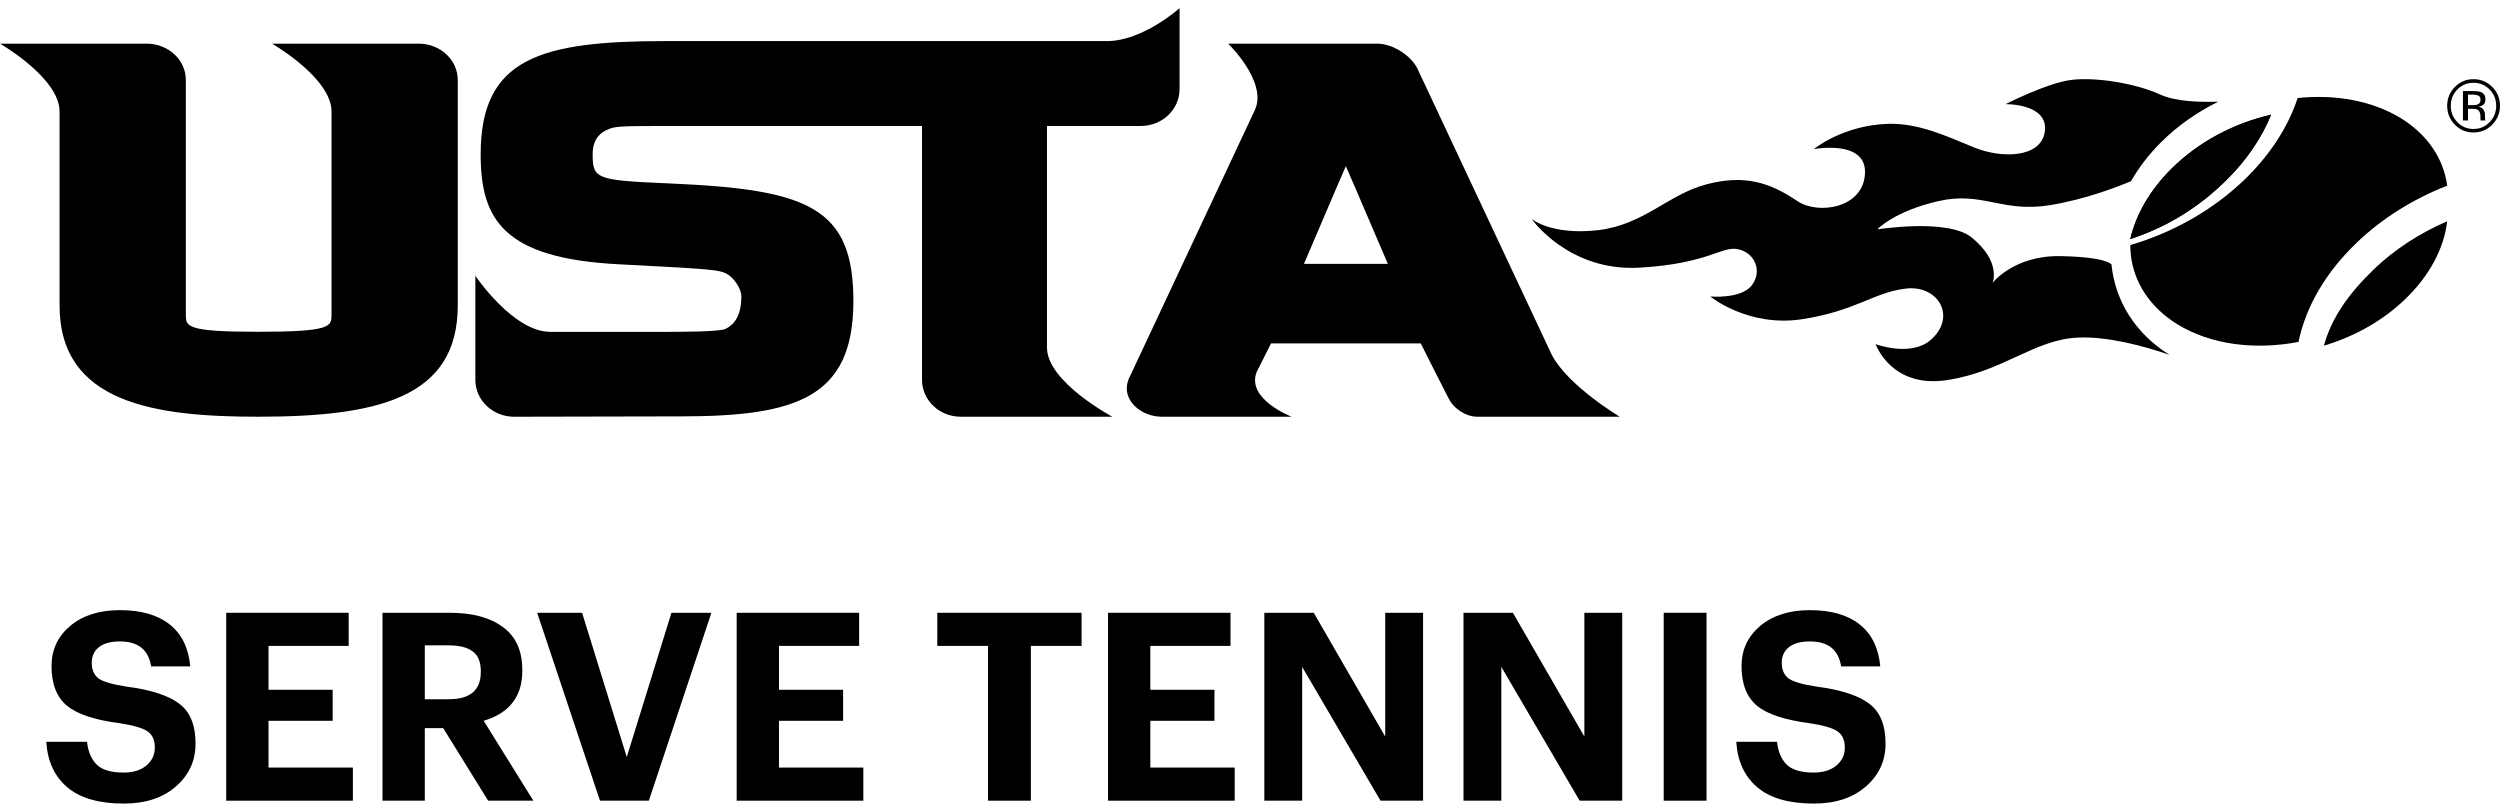
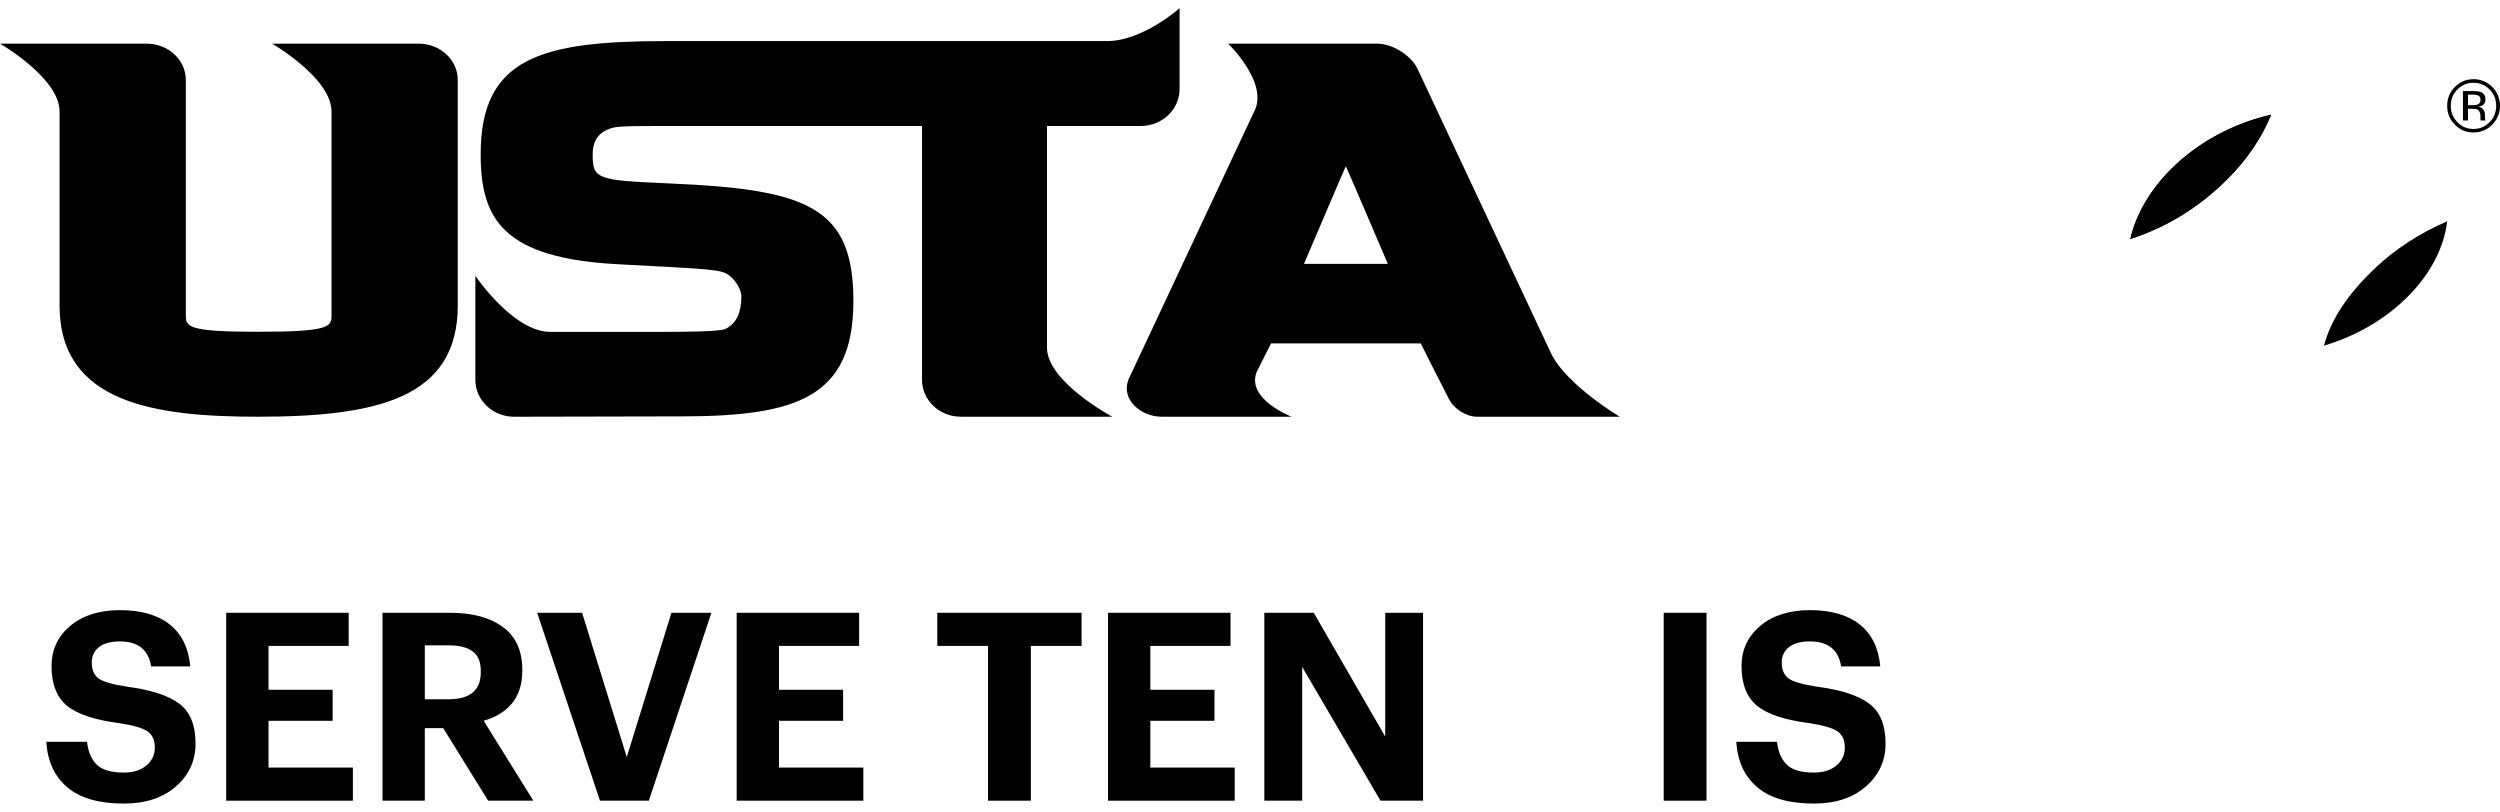
<svg xmlns="http://www.w3.org/2000/svg" width="154" height="50" viewBox="0 0 154 50" fill="none">
  <path fill-rule="evenodd" clip-rule="evenodd" d="M95.594 21.866L87.382 4.374H87.38C87.024 3.462 85.806 2.688 84.828 2.688H75.653C75.653 2.688 78.071 5.017 77.314 6.747L69.497 23.412H69.504C69.054 24.608 70.266 25.67 71.56 25.67H79.564C79.564 25.67 76.762 24.597 77.408 22.919C77.836 22.072 78.218 21.315 78.296 21.154H87.52C87.64 21.414 88.595 23.289 89.233 24.538H89.237C89.542 25.191 90.337 25.67 90.981 25.67H99.775C99.775 25.67 96.588 23.767 95.594 21.866ZM80.325 16.253C80.605 15.618 82.451 11.247 82.903 10.237C83.363 11.256 85.216 15.634 85.491 16.253H80.325Z" fill="black" />
  <path fill-rule="evenodd" clip-rule="evenodd" d="M25.787 2.688H16.756C16.756 2.688 20.422 4.796 20.422 6.874V19.379C20.422 20.108 20.422 20.438 15.894 20.438C11.447 20.438 11.447 20.108 11.447 19.379V4.922C11.447 3.689 10.366 2.689 9.03 2.689H0C0 2.689 3.67 4.797 3.67 6.875V18.822C3.67 24.839 9.547 25.67 15.894 25.67C23.278 25.67 28.198 24.505 28.198 18.822V4.922C28.197 3.689 27.12 2.688 25.787 2.688Z" fill="black" />
  <path fill-rule="evenodd" clip-rule="evenodd" d="M64.494 21.411V7.76H70.275C71.594 7.76 72.662 6.744 72.662 5.484V0.5C72.662 0.5 70.408 2.531 68.185 2.531H41.011C33.286 2.531 29.609 3.573 29.609 9.505C29.609 13.513 30.999 15.909 38.099 16.279L41.157 16.442C44.264 16.61 44.468 16.698 44.819 16.898C45.17 17.102 45.668 17.743 45.668 18.272C45.668 19.257 45.355 19.92 44.731 20.239L44.679 20.274L44.682 20.265C44.3 20.442 41.763 20.442 40.925 20.442H33.896C31.605 20.442 29.282 16.988 29.282 16.988V23.399C29.282 24.653 30.353 25.671 31.664 25.671L41.937 25.649C49.098 25.649 52.569 24.478 52.569 18.541C52.569 12.765 49.765 11.667 41.325 11.304L41.104 11.293C36.725 11.105 36.508 11.019 36.508 9.505C36.508 8.563 36.978 8.176 37.421 7.985C37.863 7.797 37.954 7.76 41.011 7.76H56.797V23.399C56.797 24.652 57.864 25.67 59.186 25.67H68.52C68.521 25.67 64.494 23.528 64.494 21.411Z" fill="black" />
-   <path fill-rule="evenodd" clip-rule="evenodd" d="M145.183 14.941C146.728 13.46 148.643 12.259 150.747 11.436C150.521 9.752 149.517 8.287 147.909 7.29C146.116 6.191 143.842 5.801 141.536 6.038C140.938 7.849 139.799 9.595 138.227 11.098C136.316 12.925 133.908 14.303 131.226 15.098C131.232 15.29 131.237 15.486 131.257 15.678C131.443 17.424 132.466 18.948 134.115 19.969C136.189 21.246 138.911 21.573 141.587 21.063C142.042 18.866 143.279 16.762 145.183 14.941Z" fill="black" />
  <path fill-rule="evenodd" clip-rule="evenodd" d="M137.182 11.057C138.405 9.848 139.327 8.477 139.902 7.066C137.642 7.579 135.449 8.716 133.754 10.402C132.442 11.706 131.575 13.213 131.226 14.726C133.553 13.958 135.487 12.742 137.182 11.057Z" fill="black" />
  <path fill-rule="evenodd" clip-rule="evenodd" d="M146.218 16.599C144.681 18.085 143.614 19.591 143.155 21.293C145.013 20.739 146.781 19.767 148.184 18.403C149.666 16.974 150.553 15.29 150.746 13.632C149.037 14.364 147.487 15.379 146.218 16.599Z" fill="black" />
-   <path fill-rule="evenodd" clip-rule="evenodd" d="M133.553 21.802C131.54 20.514 130.305 18.565 130.069 16.317V16.294C130.069 16.294 129.809 15.831 126.93 15.777C124.054 15.724 122.744 17.423 122.744 17.423C122.744 17.423 123.303 16.112 121.435 14.614C119.97 13.442 115.64 14.129 115.64 14.129C115.64 14.129 116.687 13.008 119.407 12.388C122.123 11.769 123.296 13.108 126.239 12.644C128.377 12.302 130.345 11.548 131.268 11.162C131.756 10.313 132.377 9.502 133.128 8.754C134.157 7.734 135.357 6.897 136.648 6.263C135.568 6.3 134.032 6.263 133.088 5.831C131.511 5.114 129.102 4.746 127.622 4.919C126.14 5.09 123.541 6.416 123.541 6.416C123.541 6.416 126.155 6.368 125.967 8.057C125.774 9.751 123.279 9.778 121.584 9.075C119.885 8.375 118.173 7.575 116.308 7.627C113.496 7.719 111.733 9.185 111.733 9.185C111.733 9.185 114.921 8.584 114.885 10.617C114.847 12.816 112.006 13.262 110.71 12.382C108.988 11.219 107.436 10.743 105.107 11.358C102.765 11.972 101.26 13.856 98.422 14.18C95.585 14.504 94.353 13.495 94.353 13.495C94.353 13.495 96.629 16.732 100.971 16.489C105.312 16.245 106.093 15.096 107.12 15.363C108.148 15.63 108.56 16.74 107.901 17.586C107.248 18.431 105.354 18.264 105.354 18.264C105.354 18.264 107.688 20.174 111.003 19.664C114.314 19.158 115.438 18.001 117.41 17.776C119.385 17.547 120.556 19.501 118.946 20.927C117.719 22.017 115.537 21.199 115.537 21.199C115.537 21.199 116.499 23.94 119.933 23.414C123.378 22.896 125.285 20.927 127.979 20.797C129.813 20.697 132.167 21.346 133.653 21.863C133.622 21.841 133.586 21.826 133.553 21.802Z" fill="black" />
  <path fill-rule="evenodd" clip-rule="evenodd" d="M137.182 11.057C138.405 9.848 139.327 8.477 139.902 7.066C137.642 7.579 135.449 8.716 133.754 10.402C132.442 11.706 131.575 13.213 131.226 14.726C133.553 13.958 135.487 12.742 137.182 11.057Z" fill="black" />
  <path fill-rule="evenodd" clip-rule="evenodd" d="M152.363 5.101C152.757 5.101 153.082 5.237 153.359 5.512C153.634 5.793 153.764 6.124 153.764 6.516C153.764 6.912 153.634 7.247 153.359 7.523C153.086 7.807 152.757 7.944 152.363 7.944C151.976 7.944 151.646 7.808 151.375 7.523C151.101 7.247 150.969 6.912 150.969 6.516C150.969 6.124 151.101 5.793 151.375 5.512C151.65 5.237 151.976 5.101 152.363 5.101ZM154 6.514C154 6.063 153.836 5.671 153.52 5.355C153.203 5.036 152.816 4.877 152.363 4.877C151.92 4.877 151.54 5.036 151.222 5.355C150.904 5.677 150.746 6.064 150.746 6.514C150.746 6.968 150.901 7.362 151.222 7.682C151.537 8.003 151.916 8.161 152.363 8.161C152.816 8.161 153.203 8.003 153.52 7.682C153.836 7.356 154 6.968 154 6.514ZM152.798 6.161C152.798 6.297 152.734 6.392 152.609 6.44C152.546 6.467 152.439 6.476 152.31 6.476H152.03V5.828H152.296C152.472 5.828 152.595 5.853 152.679 5.896C152.758 5.941 152.798 6.023 152.798 6.161ZM151.718 5.61V7.419H152.03V6.701H152.274C152.439 6.701 152.56 6.719 152.625 6.759C152.734 6.827 152.796 6.964 152.796 7.174V7.317L152.798 7.379V7.397C152.805 7.402 152.808 7.408 152.808 7.419H153.103L153.095 7.392C153.086 7.379 153.082 7.347 153.082 7.295C153.075 7.251 153.072 7.206 153.072 7.166V7.029C153.072 6.94 153.037 6.842 152.974 6.75C152.911 6.657 152.808 6.597 152.672 6.571C152.782 6.554 152.866 6.528 152.929 6.482C153.048 6.413 153.103 6.291 153.103 6.129C153.103 5.902 153.014 5.751 152.823 5.671C152.724 5.633 152.56 5.61 152.343 5.61H151.718Z" fill="black" />
  <path d="M7.626 49.5C6.094 49.5 4.934 49.165 4.146 48.496C3.358 47.827 2.926 46.894 2.851 45.696H5.36C5.425 46.289 5.619 46.753 5.943 47.088C6.277 47.422 6.838 47.59 7.626 47.59C8.198 47.59 8.657 47.449 9.002 47.169C9.358 46.877 9.537 46.505 9.537 46.052C9.537 45.588 9.385 45.253 9.083 45.048C8.781 44.843 8.204 44.676 7.351 44.546C5.84 44.352 4.766 43.996 4.129 43.478C3.493 42.949 3.174 42.134 3.174 41.033C3.174 40.03 3.557 39.204 4.324 38.556C5.101 37.909 6.121 37.585 7.383 37.585C8.689 37.585 9.709 37.877 10.443 38.459C11.188 39.042 11.614 39.906 11.722 41.05H9.31C9.148 40.024 8.506 39.512 7.383 39.512C6.822 39.512 6.391 39.63 6.088 39.868C5.797 40.105 5.651 40.423 5.651 40.823C5.651 41.255 5.792 41.578 6.072 41.794C6.364 41.999 6.941 42.166 7.804 42.296C9.294 42.49 10.373 42.841 11.042 43.348C11.711 43.845 12.046 44.665 12.046 45.809C12.046 46.867 11.641 47.746 10.832 48.448C10.033 49.149 8.965 49.5 7.626 49.5Z" fill="black" />
  <path d="M13.934 49.322V37.747H21.478V39.787H16.541V42.49H20.491V44.401H16.541V47.282H21.737V49.322H13.934Z" fill="black" />
  <path d="M23.562 49.322V37.747H27.706C29.109 37.747 30.205 38.044 30.993 38.637C31.78 39.22 32.174 40.094 32.174 41.26V41.325C32.174 42.9 31.381 43.926 29.795 44.401L32.854 49.322H30.07L27.302 44.854H26.168V49.322H23.562ZM26.168 43.073H27.642C28.958 43.073 29.617 42.517 29.617 41.406V41.341C29.617 40.769 29.449 40.364 29.115 40.127C28.791 39.879 28.3 39.754 27.642 39.754H26.168V43.073Z" fill="black" />
  <path d="M36.958 49.322L33.089 37.747H35.857L38.609 46.635L41.361 37.747H43.822L39.969 49.322H36.958Z" fill="black" />
  <path d="M45.379 49.322V37.747H52.923V39.787H47.985V42.49H51.935V44.401H47.985V47.282H53.182V49.322H45.379Z" fill="black" />
  <path d="M60.862 49.322V39.787H57.737V37.747H66.625V39.787H63.501V49.322H60.862Z" fill="black" />
  <path d="M68.255 49.322V37.747H75.799V39.787H70.861V42.49H74.811V44.401H70.861V47.282H76.058V49.322H68.255Z" fill="black" />
  <path d="M77.883 49.322V37.747H80.926L85.329 45.372V37.747H87.661V49.322H85.038L80.214 41.082V49.322H77.883Z" fill="black" />
-   <path d="M90.151 49.322V37.747H93.194L97.597 45.372V37.747H99.929V49.322H97.306L92.482 41.082V49.322H90.151Z" fill="black" />
  <path d="M102.484 49.322V37.747H105.122V49.322H102.484Z" fill="black" />
  <path d="M111.73 49.5C110.198 49.5 109.038 49.165 108.25 48.496C107.462 47.827 107.03 46.894 106.955 45.696H109.464C109.529 46.289 109.723 46.753 110.047 47.088C110.381 47.422 110.943 47.59 111.73 47.59C112.302 47.59 112.761 47.449 113.106 47.169C113.463 46.877 113.641 46.505 113.641 46.052C113.641 45.588 113.49 45.253 113.187 45.048C112.885 44.843 112.308 44.676 111.455 44.546C109.944 44.352 108.87 43.996 108.234 43.478C107.597 42.949 107.279 42.134 107.279 41.033C107.279 40.03 107.662 39.204 108.428 38.556C109.205 37.909 110.225 37.585 111.488 37.585C112.793 37.585 113.813 37.877 114.547 38.459C115.292 39.042 115.718 39.906 115.826 41.05H113.414C113.252 40.024 112.61 39.512 111.488 39.512C110.926 39.512 110.495 39.63 110.192 39.868C109.901 40.105 109.755 40.423 109.755 40.823C109.755 41.255 109.896 41.578 110.176 41.794C110.468 41.999 111.045 42.166 111.909 42.296C113.398 42.49 114.477 42.841 115.146 43.348C115.815 43.845 116.15 44.665 116.15 45.809C116.15 46.867 115.745 47.746 114.936 48.448C114.137 49.149 113.069 49.5 111.73 49.5Z" fill="black" />
</svg>